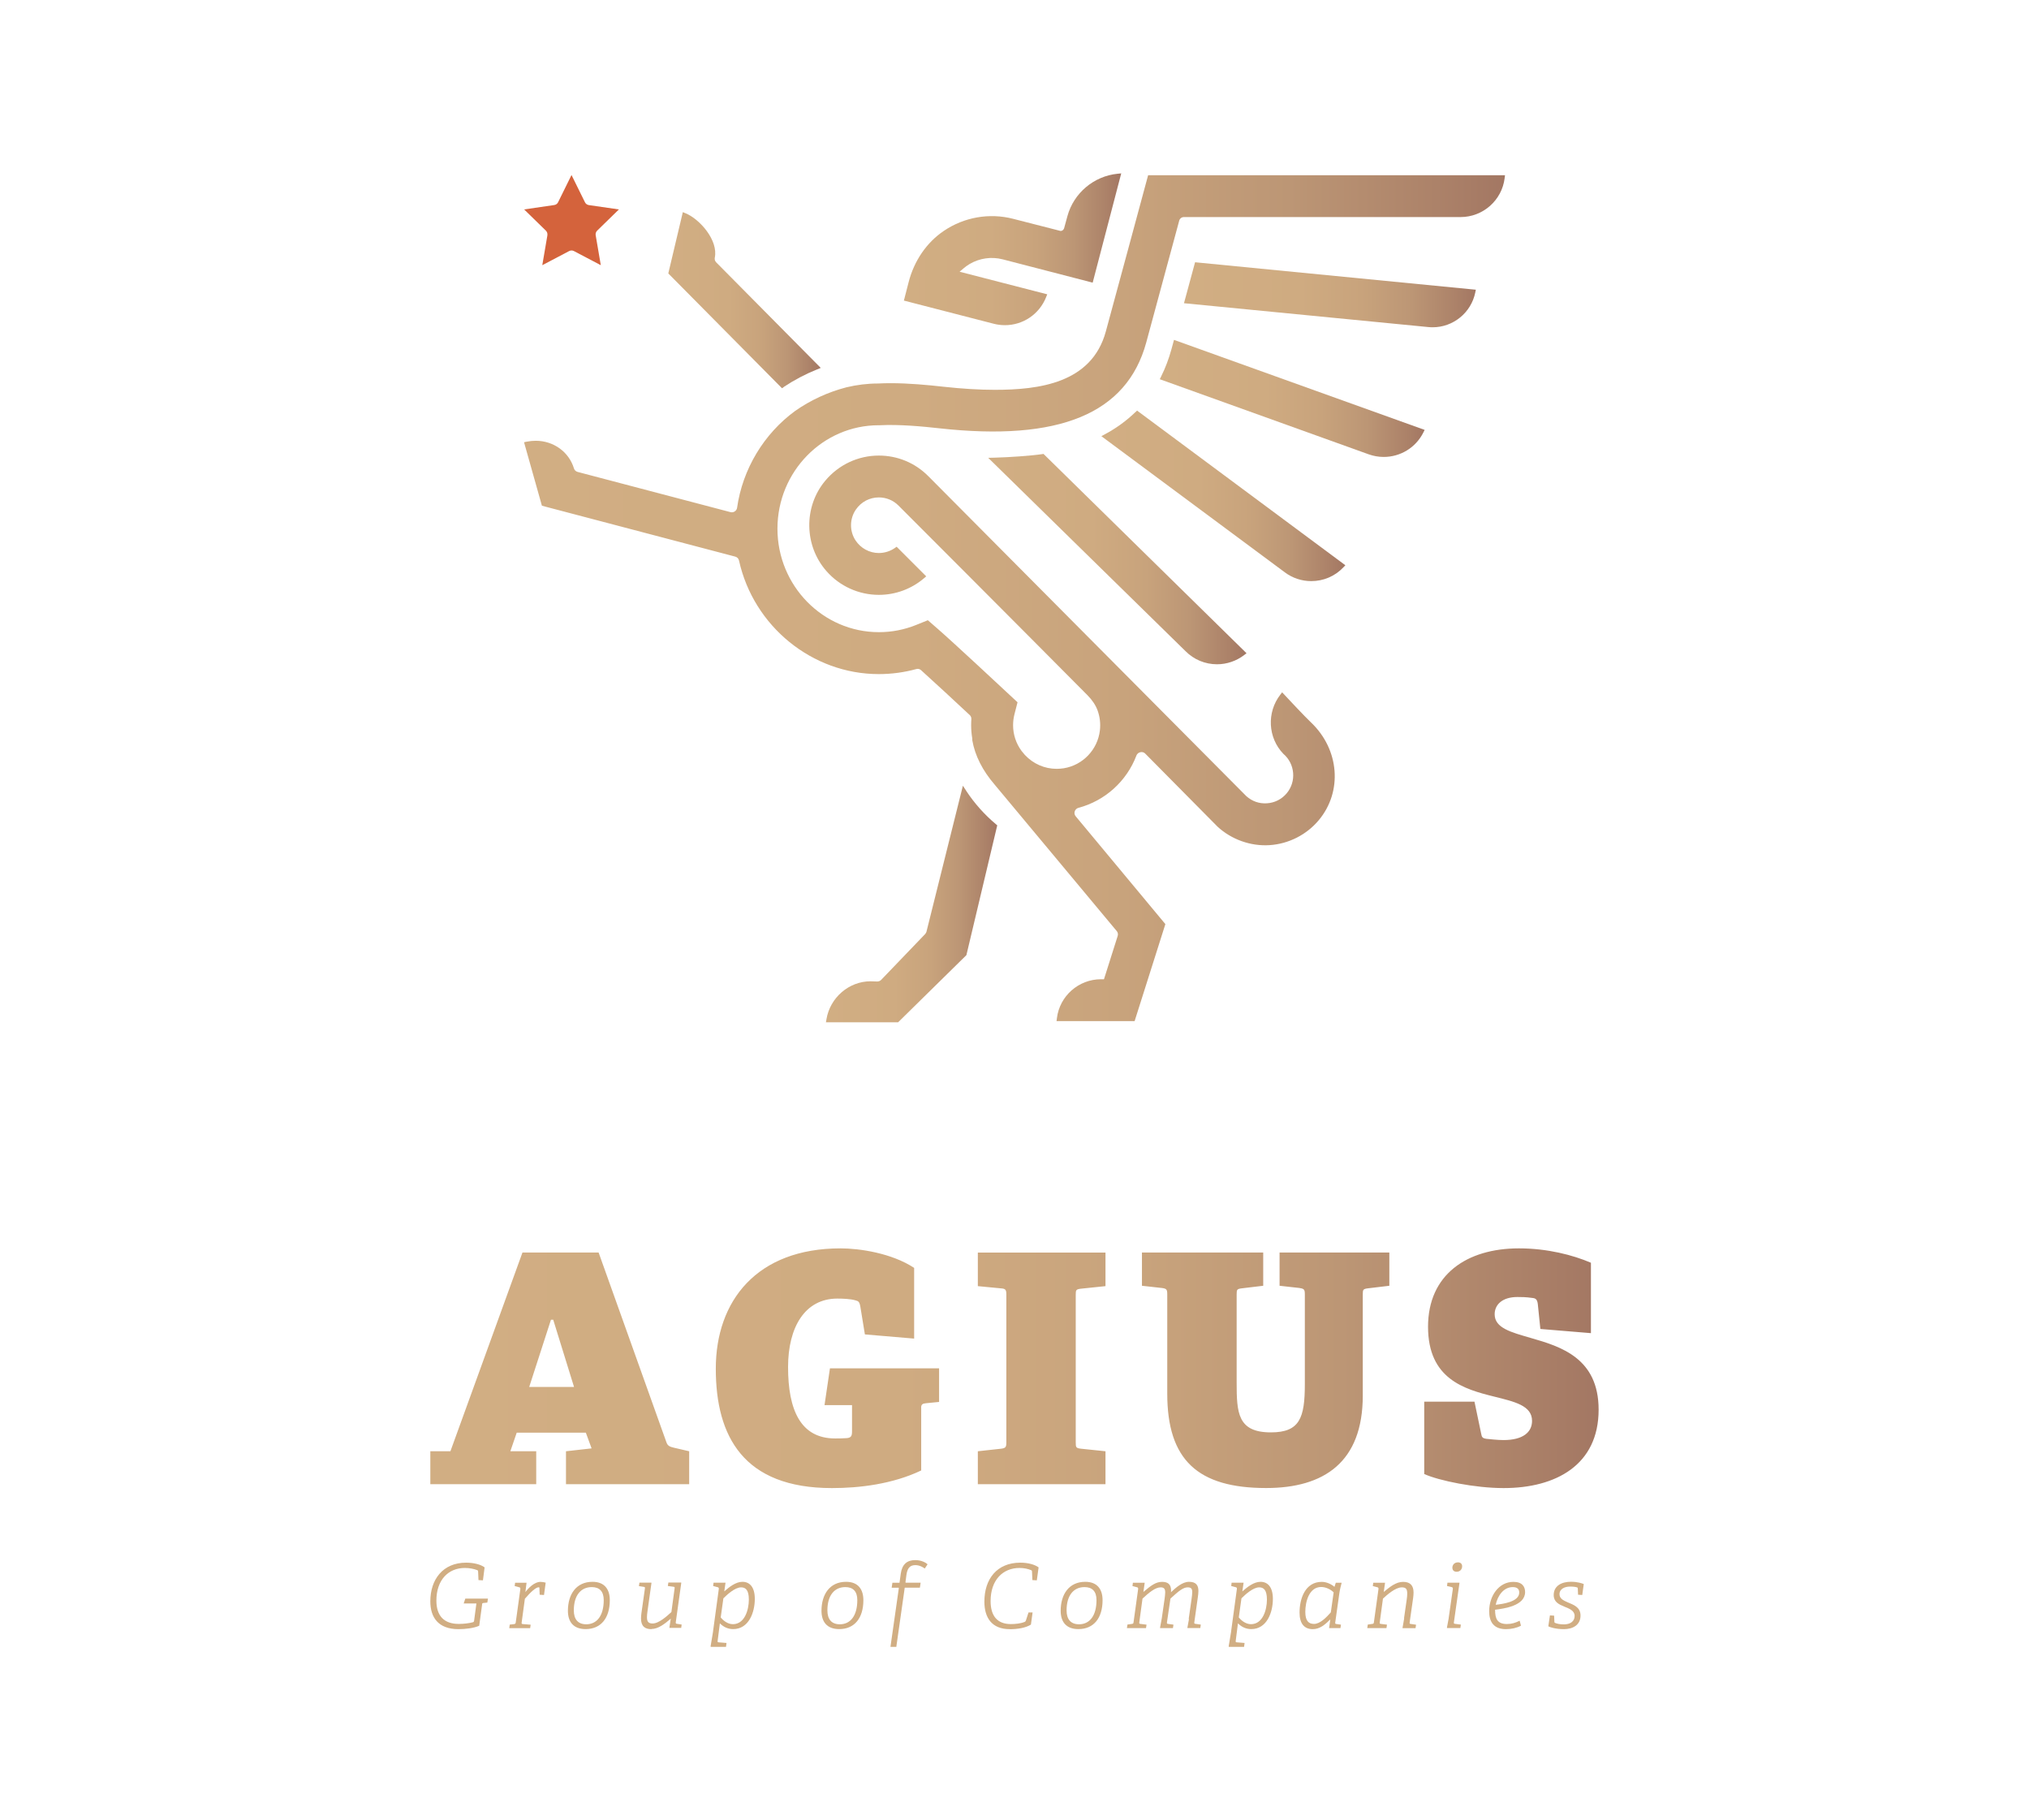
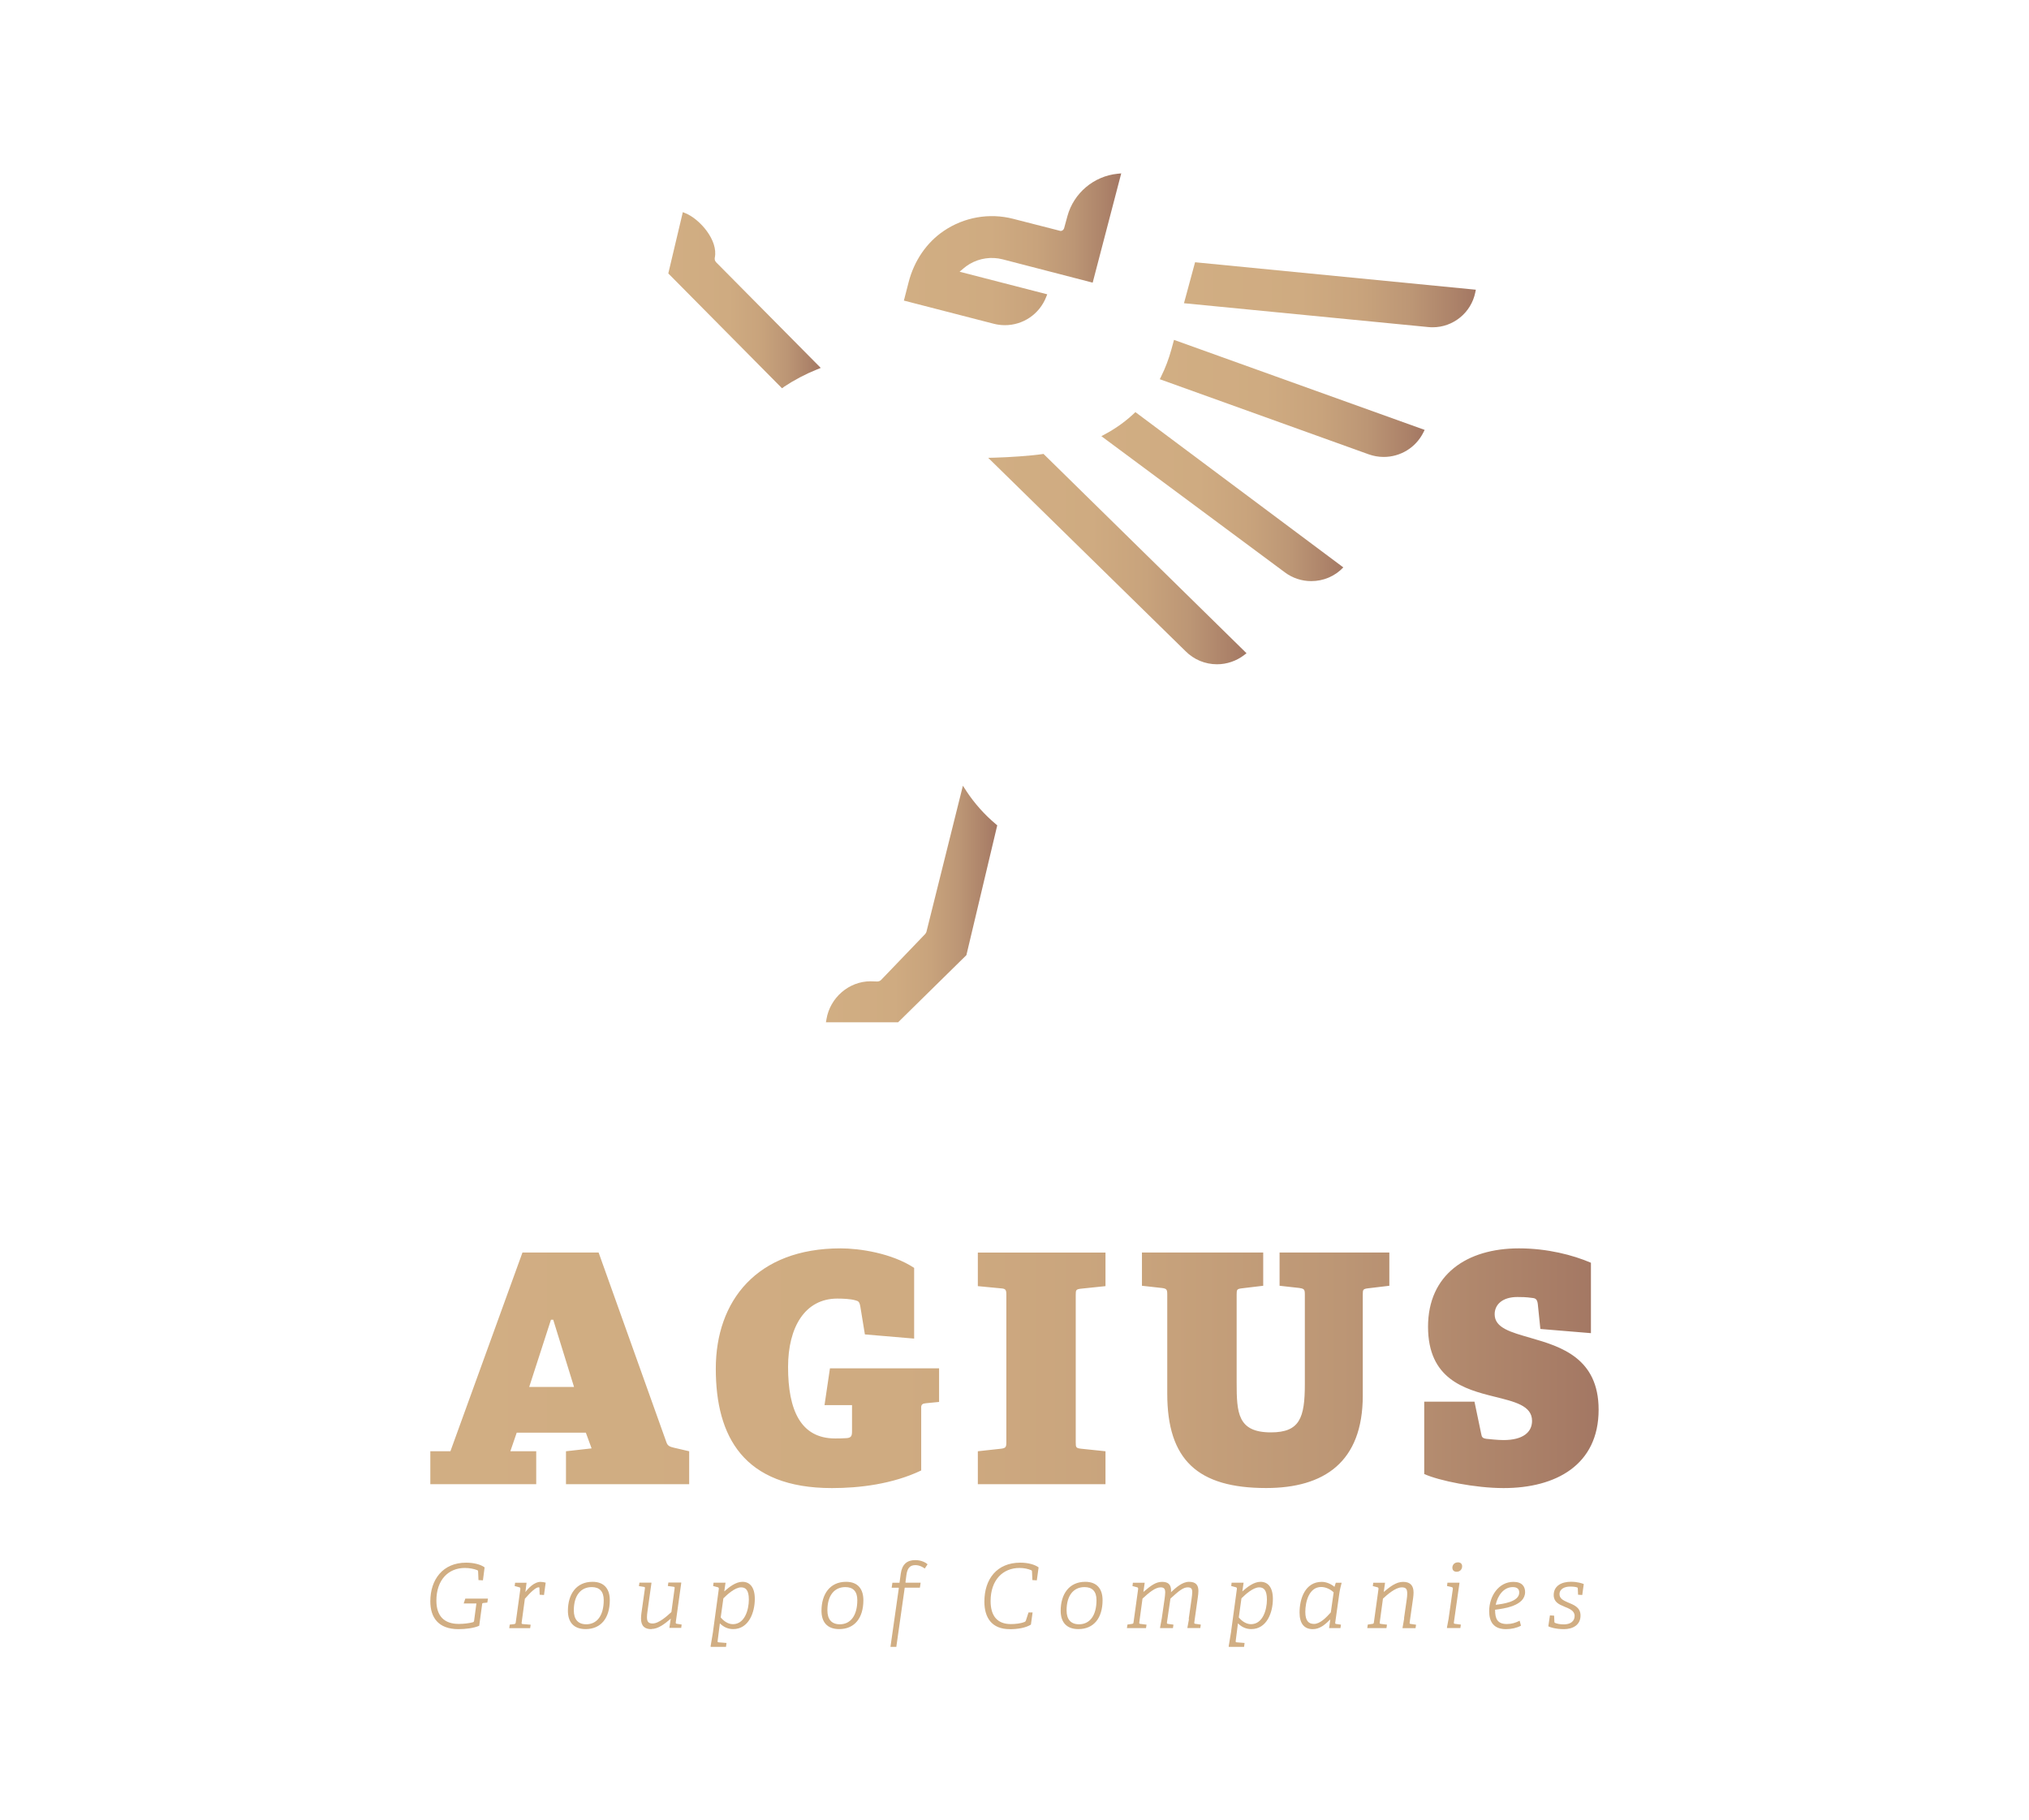
<svg xmlns="http://www.w3.org/2000/svg" xmlns:xlink="http://www.w3.org/1999/xlink" id="Layer_1" viewBox="0 0 388 348">
  <defs>
    <style>.cls-1{fill:url(#linear-gradient);}.cls-2{fill:#d4633c;}.cls-3{fill:#d1ae83;}.cls-4{fill:url(#linear-gradient-8);}.cls-5{fill:url(#linear-gradient-9);}.cls-6{fill:url(#linear-gradient-3);}.cls-7{fill:url(#linear-gradient-4);}.cls-8{fill:url(#linear-gradient-2);}.cls-9{fill:url(#linear-gradient-6);}.cls-10{fill:url(#linear-gradient-7);}.cls-11{fill:url(#linear-gradient-5);}</style>
    <linearGradient id="linear-gradient" x1="82.29" y1="261.59" x2="305.71" y2="261.59" gradientTransform="matrix(1, 0, 0, 1, 0, 0)" gradientUnits="userSpaceOnUse">
      <stop offset="0" stop-color="#d1ae83" />
      <stop offset=".4" stop-color="#cfab81" />
      <stop offset=".61" stop-color="#c8a37c" />
      <stop offset=".78" stop-color="#bc9675" />
      <stop offset=".93" stop-color="#ac8269" />
      <stop offset="1" stop-color="#a37763" />
    </linearGradient>
    <linearGradient id="linear-gradient-2" x1="172.84" y1="47.66" x2="214.4" y2="47.66" xlink:href="#linear-gradient" />
    <linearGradient id="linear-gradient-3" x1="210.6" y1="94.79" x2="257.26" y2="94.79" xlink:href="#linear-gradient" />
    <linearGradient id="linear-gradient-4" x1="188.97" y1="106.89" x2="238.37" y2="106.89" xlink:href="#linear-gradient" />
    <linearGradient id="linear-gradient-5" x1="221.77" y1="76.17" x2="272.43" y2="76.17" xlink:href="#linear-gradient" />
    <linearGradient id="linear-gradient-6" x1="226.4" y1="56.36" x2="282.21" y2="56.36" xlink:href="#linear-gradient" />
    <linearGradient id="linear-gradient-7" x1="127.79" y1="57.38" x2="156.95" y2="57.38" xlink:href="#linear-gradient" />
    <linearGradient id="linear-gradient-8" x1="100.21" y1="114.36" x2="287.79" y2="114.36" xlink:href="#linear-gradient" />
    <linearGradient id="linear-gradient-9" x1="157.94" y1="172.83" x2="190.7" y2="172.83" xlink:href="#linear-gradient" />
  </defs>
  <path class="cls-1" d="M113.13,276.91l-1.1-3h-13.22l-1.22,3.55h4.95v6.3h-20.25v-6.3h3.84l13.78-38h14.56l12.97,36.29c.24,.73,.73,.86,1.47,1.04l2.88,.67v6.3h-23.56v-6.3l4.9-.55Zm-11.93-11.75h8.57l-3.98-12.85h-.43l-4.16,12.85Zm74.96,3.98v11.99c-5.51,2.63-11.87,3.37-17.07,3.37-16.89,0-22.21-9.85-22.21-22.82s7.83-23.01,23.86-23.01c3.67,0,9.79,.92,14.07,3.73v13.52l-9.42-.8-.86-5.26c-.18-1.04-.37-1.1-1.04-1.28-.86-.24-2.26-.31-3.37-.31-6.18,0-9.42,5.45-9.42,13.09,0,8.2,2.39,13.65,8.99,13.65,.67,0,1.41,0,2.2-.06,.92-.06,1.04-.49,1.04-1.29v-5.02h-5.26l1.04-7.04h20.87v6.43l-2.45,.24c-.73,.06-.98,.24-.98,.86Zm15.3,7.83c.86-.12,.98-.31,.98-1.22v-28.21c0-.92-.12-1.16-.98-1.22l-4.47-.43v-6.42h24.41v6.42l-4.71,.49c-.92,.12-.98,.24-.98,1.16v28.21c0,.98,.06,1.1,.98,1.22l4.71,.49v6.3h-24.41v-6.3l4.47-.49Zm57.09-30.72l-3.86-.43v-6.36h20.99v6.36l-4.1,.49c-.92,.12-.98,.24-.98,1.16v19.34c0,12.73-7.4,17.68-18.48,17.68-13.09,0-18.91-5.38-18.91-18.05v-18.97c0-.92-.12-1.1-.98-1.22l-3.86-.43v-6.36h23.19v6.36l-4.1,.49c-.92,.12-.98,.24-.98,1.16v16.83c0,5.81,.18,9.55,6.55,9.55,5.51,0,6.49-2.75,6.49-9.24v-17.13c0-.92-.12-1.1-.98-1.22Zm44.49,1.9c-1.28-.18-2.08-.18-2.88-.18-2.81,0-4.34,1.41-4.34,3.3,0,2.63,3.12,3.43,6.91,4.53,5.75,1.65,12.97,3.85,12.97,13.71,0,10.59-8.2,14.99-18.17,14.99-5.45,0-12.36-1.41-15.18-2.69v-13.83h9.61l1.28,6.12c.12,.67,.24,.86,.98,.98,.55,.06,2.2,.24,3.3,.24,3.67,0,5.45-1.47,5.45-3.67,0-2.94-3.37-3.67-7.28-4.65-5.69-1.41-12.61-3.37-12.61-13.34s7.4-14.99,17.38-14.99c5.45,0,10.34,1.28,13.77,2.75v13.46l-9.67-.8-.49-4.77c-.12-.92-.43-1.1-1.04-1.16Z" />
  <g>
    <path class="cls-3" d="M92.2,306.7l-.56,4.12c-1.02,.46-2.63,.65-3.97,.65-3.87,0-5.38-2.26-5.38-5.31,0-4.17,2.38-7.4,6.85-7.4,1.49,0,2.82,.36,3.53,.9l-.32,2.48-.85-.05-.07-1.59c0-.14,0-.24-.17-.31-.59-.24-1.48-.42-2.36-.42-3.19,0-5.45,2.31-5.45,6.24,0,3,1.53,4.46,4.29,4.46,.95,0,2.04-.14,2.65-.31,.12-.03,.24-.08,.27-.29l.44-3.31h-2.43l.31-.93h4.33l-.12,.76-.7,.07c-.2,.02-.29,.07-.31,.24Z" />
    <path class="cls-3" d="M98.34,310.49c.2-.02,.25-.1,.29-.34l.87-6.31c.03-.19-.02-.32-.15-.36l-.93-.25,.08-.63h2.19l-.22,1.78c.58-.76,1.7-1.95,2.88-1.95,.37,0,.71,.07,1,.15l-.32,2.36-.83-.05-.05-1.27c0-.12,0-.15-.17-.15-.49,0-1.48,.87-2.61,2.19l-.61,4.5c-.03,.27-.02,.32,.24,.34l1.48,.12-.1,.66h-4l.1-.68,.88-.1Z" />
    <path class="cls-3" d="M108.6,307.97c0-3.19,1.61-5.55,4.7-5.55,2.39,0,3.31,1.53,3.31,3.51,0,3.43-1.7,5.53-4.62,5.53-2.36,0-3.39-1.41-3.39-3.5Zm6.85-2.05c0-1.66-.8-2.49-2.29-2.49-2.05,0-3.43,1.54-3.43,4.45,0,1.71,.8,2.66,2.38,2.66,2,0,3.34-1.6,3.34-4.62Z" />
    <path class="cls-3" d="M124.58,311.47c-1.24,0-2-.53-2-2.04,0-.27,.03-.71,.08-1.04l.66-4.67c.03-.27,.02-.31-.24-.34l-.9-.14,.1-.66h2.27l.03,.05-.76,5.41c-.07,.44-.1,.85-.1,1.15,0,.81,.25,1.2,1.07,1.2,1.24,0,2.82-1.48,3.6-2.19l.61-4.5c.03-.27,.02-.31-.24-.34l-1.05-.14,.1-.66h2.44l.03,.05-1.05,7.52c-.03,.19,.02,.29,.15,.31l.97,.15-.08,.64h-2.27l.27-1.76c-1.19,1.02-2.41,1.97-3.7,1.97Z" />
    <path class="cls-3" d="M136.35,311.91l1.1-8.08c.03-.2-.02-.32-.15-.36l-.93-.25,.08-.63h2.29l-.24,1.66c.93-.81,2.17-1.83,3.48-1.83s2.36,.92,2.36,3.27c0,2.56-1.14,5.77-4.14,5.77-.98,0-1.83-.39-2.54-1.1l-.42,3.29c-.03,.27-.03,.32,.2,.34l1.49,.12-.1,.75h-2.88l-.07-.07,.48-2.88Zm3.8-1.39c2.26,0,3.05-2.75,3.05-4.7,0-1.85-.63-2.34-1.48-2.34-1.17,0-2.68,1.39-3.39,2.1l-.51,3.65c.54,.66,1.39,1.29,2.32,1.29Z" />
    <path class="cls-3" d="M157.09,307.97c0-3.19,1.61-5.55,4.7-5.55,2.39,0,3.31,1.53,3.31,3.51,0,3.43-1.7,5.53-4.62,5.53-2.36,0-3.39-1.41-3.39-3.5Zm6.85-2.05c0-1.66-.8-2.49-2.29-2.49-2.05,0-3.43,1.54-3.43,4.45,0,1.71,.8,2.66,2.38,2.66,2,0,3.34-1.6,3.34-4.62Z" />
    <path class="cls-3" d="M171.73,303.55h-1.22l.14-.95h1.36l.24-1.73c.25-1.8,1.2-2.6,2.77-2.6,1.22,0,2.05,.51,2.36,.8l-.54,.81c-.24-.17-.92-.65-1.8-.65-1.1,0-1.54,.66-1.71,1.9l-.17,1.29c-.02,.12-.02,.17,.12,.17h2.77l-.14,.95h-2.9l-1.61,11.32h-1.12l1.59-11.15c.02-.1,0-.17-.12-.17Z" />
    <path class="cls-3" d="M193.08,311.47c-3.44,0-4.84-2.21-4.84-5.26,0-4.31,2.39-7.45,6.87-7.45,1.49,0,2.77,.36,3.5,.9l-.34,2.48-.85-.05-.07-1.59c0-.14,0-.24-.17-.31-.59-.24-1.34-.42-2.22-.42-3.19,0-5.53,2.31-5.53,6.33,0,2.83,1.27,4.4,3.87,4.4,.85,0,1.9-.1,2.65-.42,.12-.05,.19-.12,.24-.29l.49-1.51h.78l-.32,2.32c-.95,.61-2.53,.88-4.06,.88Z" />
    <path class="cls-3" d="M202.83,307.97c0-3.19,1.61-5.55,4.7-5.55,2.39,0,3.31,1.53,3.31,3.51,0,3.43-1.7,5.53-4.62,5.53-2.36,0-3.39-1.41-3.39-3.5Zm6.85-2.05c0-1.66-.8-2.49-2.29-2.49-2.05,0-3.43,1.54-3.43,4.45,0,1.71,.8,2.66,2.38,2.66,2,0,3.34-1.6,3.34-4.62Z" />
    <path class="cls-3" d="M227.31,309.54l.53-3.7c.08-.59,.15-1.07,.15-1.43,0-.63-.17-.93-.88-.93-.85,0-1.71,.7-3.29,2.15l-.66,4.5c-.03,.27-.02,.31,.24,.34l1,.14-.1,.66h-2.44l-.03-.05,.34-1.85,.51-3.53c.07-.42,.14-1.12,.14-1.39,0-.68-.22-.97-.88-.97-1.04,0-2.29,1.07-3.46,2.15l-.61,4.5c-.03,.27-.02,.31,.24,.34l1.14,.14-.1,.66h-3.65l.1-.68,.85-.12c.24-.03,.29-.08,.32-.34l.87-6.29c.03-.19-.02-.32-.15-.36l-.93-.25,.08-.63h2.26l-.25,1.76c1.48-1.26,2.39-1.93,3.56-1.93,1.07,0,1.73,.41,1.73,1.66,0,.14-.02,.27-.02,.32,.95-.88,2.17-1.99,3.45-1.99,1.37,0,1.8,.68,1.8,1.76,0,.31-.05,.8-.12,1.26l-.66,4.68c-.03,.27-.02,.31,.24,.34l1,.14-.1,.66h-2.44l-.03-.05,.31-1.68Z" />
    <path class="cls-3" d="M235.42,311.91l1.1-8.08c.03-.2-.02-.32-.15-.36l-.93-.25,.08-.63h2.29l-.24,1.66c.93-.81,2.17-1.83,3.48-1.83s2.36,.92,2.36,3.27c0,2.56-1.14,5.77-4.14,5.77-.98,0-1.83-.39-2.54-1.1l-.42,3.29c-.03,.27-.03,.32,.2,.34l1.49,.12-.1,.75h-2.88l-.07-.07,.48-2.88Zm3.8-1.39c2.26,0,3.05-2.75,3.05-4.7,0-1.85-.63-2.34-1.48-2.34-1.17,0-2.68,1.39-3.39,2.1l-.51,3.65c.54,.66,1.39,1.29,2.33,1.29Z" />
    <path class="cls-3" d="M254.33,309.65c-.95,.97-1.97,1.82-3.29,1.82-1.6,0-2.53-1.02-2.53-3.17,0-2.65,1.07-5.87,4.24-5.87,.98,0,1.88,.48,2.44,.95l.25-.78h1.12c-.17,.66-.34,1.32-.44,2.02l-.78,5.53c-.03,.27-.02,.31,.24,.34l.85,.12-.1,.66h-2.17l.22-1.59-.05-.02Zm-1.68-6.24c-2.31,0-3.04,2.8-3.04,4.77,0,1.75,.68,2.29,1.66,2.29,1.17,0,2.36-1.24,3.22-2.21l.54-3.82c-.47-.49-1.41-1.03-2.39-1.03Z" />
    <path class="cls-3" d="M268.49,309.38l.51-3.55c.07-.44,.1-.85,.1-1.15,0-.85-.22-1.2-1.03-1.2-1.24,0-2.83,1.44-3.61,2.15l-.61,4.5c-.03,.27-.02,.31,.24,.34l1.14,.14-.1,.66h-3.67l.1-.68,.85-.12c.24-.03,.29-.08,.32-.34l.87-6.29c.03-.19-.02-.32-.15-.36l-.93-.25,.08-.63h2.26l-.25,1.76c1.12-.93,2.32-1.93,3.7-1.93s2,.71,2,2.04c0,.27-.03,.71-.08,1.04l-.66,4.63c-.03,.27-.02,.31,.24,.34l.98,.14-.1,.66h-2.46l-.03-.05,.32-1.83Z" />
    <path class="cls-3" d="M277.02,309.4l.8-5.6c.03-.19-.02-.32-.19-.36l-.92-.22,.08-.63h2.31l-1.07,7.53c-.03,.27-.02,.31,.24,.34l1.09,.14-.1,.66h-2.54l-.03-.07,.34-1.8Zm.71-9.65c0-.59,.41-1.05,1.07-1.05,.51,0,.8,.29,.8,.75,0,.58-.41,1.05-1.05,1.05-.51,0-.81-.29-.81-.75Z" />
    <path class="cls-3" d="M287.98,311.47c-2.38,0-3.21-1.43-3.21-3.44,0-2.88,1.82-5.6,4.63-5.6,1.7,0,2.24,.92,2.24,1.95,0,2.65-4.06,3.16-5.74,3.38,0,1.7,.41,2.73,2.27,2.73,.92,0,1.65-.24,2.43-.63l.25,.95c-.83,.44-1.85,.66-2.88,.66Zm2.54-7.01c0-.63-.36-1.03-1.24-1.03-1.75,0-2.9,1.65-3.26,3.38,1.27-.15,4.5-.53,4.5-2.34Z" />
    <path class="cls-3" d="M301.53,303.48c-.22-.08-.61-.15-1.27-.15-1.05,0-2.04,.44-2.04,1.46,0,.81,.71,1.19,1.54,1.54,1.14,.48,2.48,.93,2.48,2.53,0,1.85-1.51,2.61-3.19,2.61-1.54,0-2.68-.37-2.97-.54l.31-2.09,.8,.05,.05,1.17c0,.14,.05,.19,.22,.25,.31,.12,.81,.25,1.61,.25,1.21,0,2.04-.58,2.04-1.61s-1-1.39-2-1.8-2-.88-2-2.19c0-1.8,1.54-2.55,3.31-2.55,1.24,0,2.14,.31,2.44,.44l-.29,2.09-.8-.05-.05-1.14c0-.17-.05-.24-.19-.29Z" />
  </g>
  <g>
    <path class="cls-8" d="M192.15,62.17c3.51,0,6.6-2.11,7.9-5.37l.21-.53-16.76-4.32,.73-.62c.36-.31,.76-.6,1.18-.85,1.89-1.12,4.18-1.45,6.32-.9l17.22,4.46,5.46-20.89-.71,.07c-4.52,.45-8.37,3.69-9.57,8.07l-.64,2.34c-.09,.31-.37,.53-.67,.53l-9.1-2.33c-4.53-1.16-9.34-.32-13.23,2.31-3.29,2.22-5.69,5.72-6.74,9.83l-.9,3.5,17.18,4.43c.7,.18,1.42,.27,2.13,.27Z" />
-     <path class="cls-6" d="M217.12,78.79c-1.68,1.63-3.64,3.06-5.82,4.23l-.69,.37,35.08,26.03c1.47,1.1,3.22,1.68,5.05,1.68h0c2.35,0,4.53-.93,6.14-2.62l.39-.41-39.83-29.57-.31,.3Z" />
+     <path class="cls-6" d="M217.12,78.79c-1.68,1.63-3.64,3.06-5.82,4.23l-.69,.37,35.08,26.03c1.47,1.1,3.22,1.68,5.05,1.68h0c2.35,0,4.53-.93,6.14-2.62Z" />
    <path class="cls-7" d="M199.56,86.78l-.25,.04c-2.31,.34-6.47,.61-9.16,.68l-1.18,.03,37.73,36.96c1.61,1.62,3.75,2.51,6.03,2.51,1.87,0,3.71-.63,5.18-1.76l.46-.35-38.63-37.92-.18-.17Z" />
    <path class="cls-11" d="M224,66.81c-.49,1.79-1.15,3.54-1.97,5.19l-.25,.5,39.95,14.36c.93,.33,1.89,.5,2.86,.5h0c3.23,0,6.14-1.79,7.59-4.67l.25-.5-47.93-17.21-.5,1.83Z" />
    <path class="cls-9" d="M226.4,57.97l46.74,4.56c.28,.03,.55,.04,.83,.04h0c3.93,0,7.35-2.79,8.14-6.64l.11-.54-53.69-5.25-2.12,7.83Z" />
-     <path class="cls-2" d="M104.68,44.97l-.98,5.73,5.14-2.7c.28-.15,.63-.15,.91,0l5.14,2.7-.98-5.73c-.05-.32,.05-.64,.28-.87l4.16-4.06-5.75-.83c-.32-.05-.6-.25-.74-.54l-2.57-5.21-2.57,5.21c-.14,.29-.42,.49-.74,.53l-5.75,.84,4.16,4.06c.23,.23,.34,.55,.28,.87Z" />
    <path class="cls-10" d="M149.87,73.98c2.01-1.33,4.15-2.46,6.38-3.36l.7-.28-20-20.19c-.23-.23-.33-.57-.26-.9,.68-3.3-2.86-7.35-5.58-8.47l-.54-.22-.13,.57c-.8,3.39-2.25,9.53-2.58,10.88l-.06,.27,21.74,21.95,.34-.23Z" />
-     <path class="cls-4" d="M219.55,33.51l-.8,2.96s-5.45,20.19-7.29,26.92c-2.7,9.88-12.77,11.14-21.25,11.14-2.92,0-6.21-.2-9.77-.59-3.05-.34-6.64-.68-10.16-.68-.79,0-1.57,.02-2.36,.06-2.03,0-4.06,.25-6.07,.73-3.52,.92-6.81,2.43-9.79,4.51-6.01,4.39-10.06,11.15-11.11,18.53-.08,.58-.68,.97-1.24,.83l-29.27-7.7c-.33-.09-.59-.34-.69-.68-.96-3.15-3.9-5.27-7.31-5.27-.56,0-1.13,.06-1.7,.17l-.53,.11,3.42,12.14,36.97,9.73c.36,.09,.64,.38,.72,.75,2.78,12.58,14.01,21.71,26.72,21.71,2.46,0,4.88-.33,7.21-.97,.31-.08,.63,0,.86,.2,2.69,2.43,6.56,6.01,9.33,8.6,.22,.2,.33,.49,.31,.79-.03,.39-.04,.78-.04,1.17,0,.83,.07,1.67,.22,2.57,.01,.07,.01,.13,0,.17v.13c.51,2.92,1.95,5.78,4.29,8.49,.38,.45,23.1,27.71,23.33,27.98,.22,.26,.29,.61,.18,.94l-2.62,8.27h-.57c-4.28,0-7.91,3.2-8.43,7.44l-.07,.56h14.93l5.88-18.54-17.15-20.62c-.22-.26-.29-.61-.18-.94,.11-.33,.37-.58,.71-.67,5.08-1.35,9.23-5.09,11.09-10.02,.25-.65,1.17-.87,1.66-.37l13.85,13.99c2.65,2.45,6.34,3.77,9.95,3.53,3.65-.24,7.08-1.98,9.42-4.79,4.56-5.47,3.93-13.49-1.48-18.65-1.32-1.26-4.27-4.41-5.14-5.35l-.4-.43-.36,.47c-2.61,3.38-2.37,8.22,.59,11.29,2.24,1.9,2.53,5.29,.65,7.54-.95,1.14-2.3,1.83-3.79,1.92-1.48,.1-2.82-.38-3.93-1.36-1.81-1.83-50.74-51.05-60.53-60.89l-.33-.33c-2.52-2.52-5.86-3.9-9.42-3.9-3.96,0-7.69,1.75-10.25,4.81-4.16,4.97-4.06,12.41,.24,17.29,2.53,2.88,6.18,4.53,10.01,4.53,3.18,0,6.25-1.13,8.65-3.19l.41-.35-5.66-5.66-.34,.24c-.89,.62-1.97,.96-3.06,.96-1.8,0-3.47-.91-4.47-2.43-1.16-1.77-1.13-4.13,.07-5.87,1.02-1.48,2.63-2.33,4.4-2.33,1.42,0,2.76,.55,3.76,1.56,.17,.17,22.01,22.02,36.13,36.25,.92,.93,1.57,1.91,1.94,2.92,.44,1.22,.59,2.5,.44,3.82-.43,3.67-3.26,6.64-6.9,7.23-.45,.07-.92,.11-1.37,.11-2.31,0-4.47-.95-6.07-2.65l-.64-.77c-1.06-1.44-1.62-3.14-1.62-4.92,0-.71,.09-1.42,.26-2.09l.59-2.3-.22-.2c-2.82-2.63-12.25-11.42-15.09-13.88l-1.84-1.6-2.26,.91c-2.26,.91-4.65,1.37-7.11,1.37-10.69,0-19.39-8.87-19.39-19.78s8.68-19.78,19.37-19.78h.23c3.67-.19,8.08,.22,11.31,.58,22.96,2.55,35.89-2.77,39.61-16.39,1.35-4.95,4.66-17.18,6.31-23.31,.11-.4,.47-.68,.89-.68h52.91c4.28,0,7.91-3.2,8.43-7.44l.07-.56h-68.25Z" />
    <path class="cls-5" d="M184.76,151.18l-.63-.96-6.98,27.97-.19,.34-8.46,8.81c-.19,.2-.46,.31-.75,.31l-1.29-.04c-4.11,0-7.74,3.12-8.42,7.26l-.1,.58h13.8l13.06-12.84,5.9-24.82-.24-.2c-2.21-1.85-4.13-4.01-5.7-6.4Z" />
  </g>
</svg>